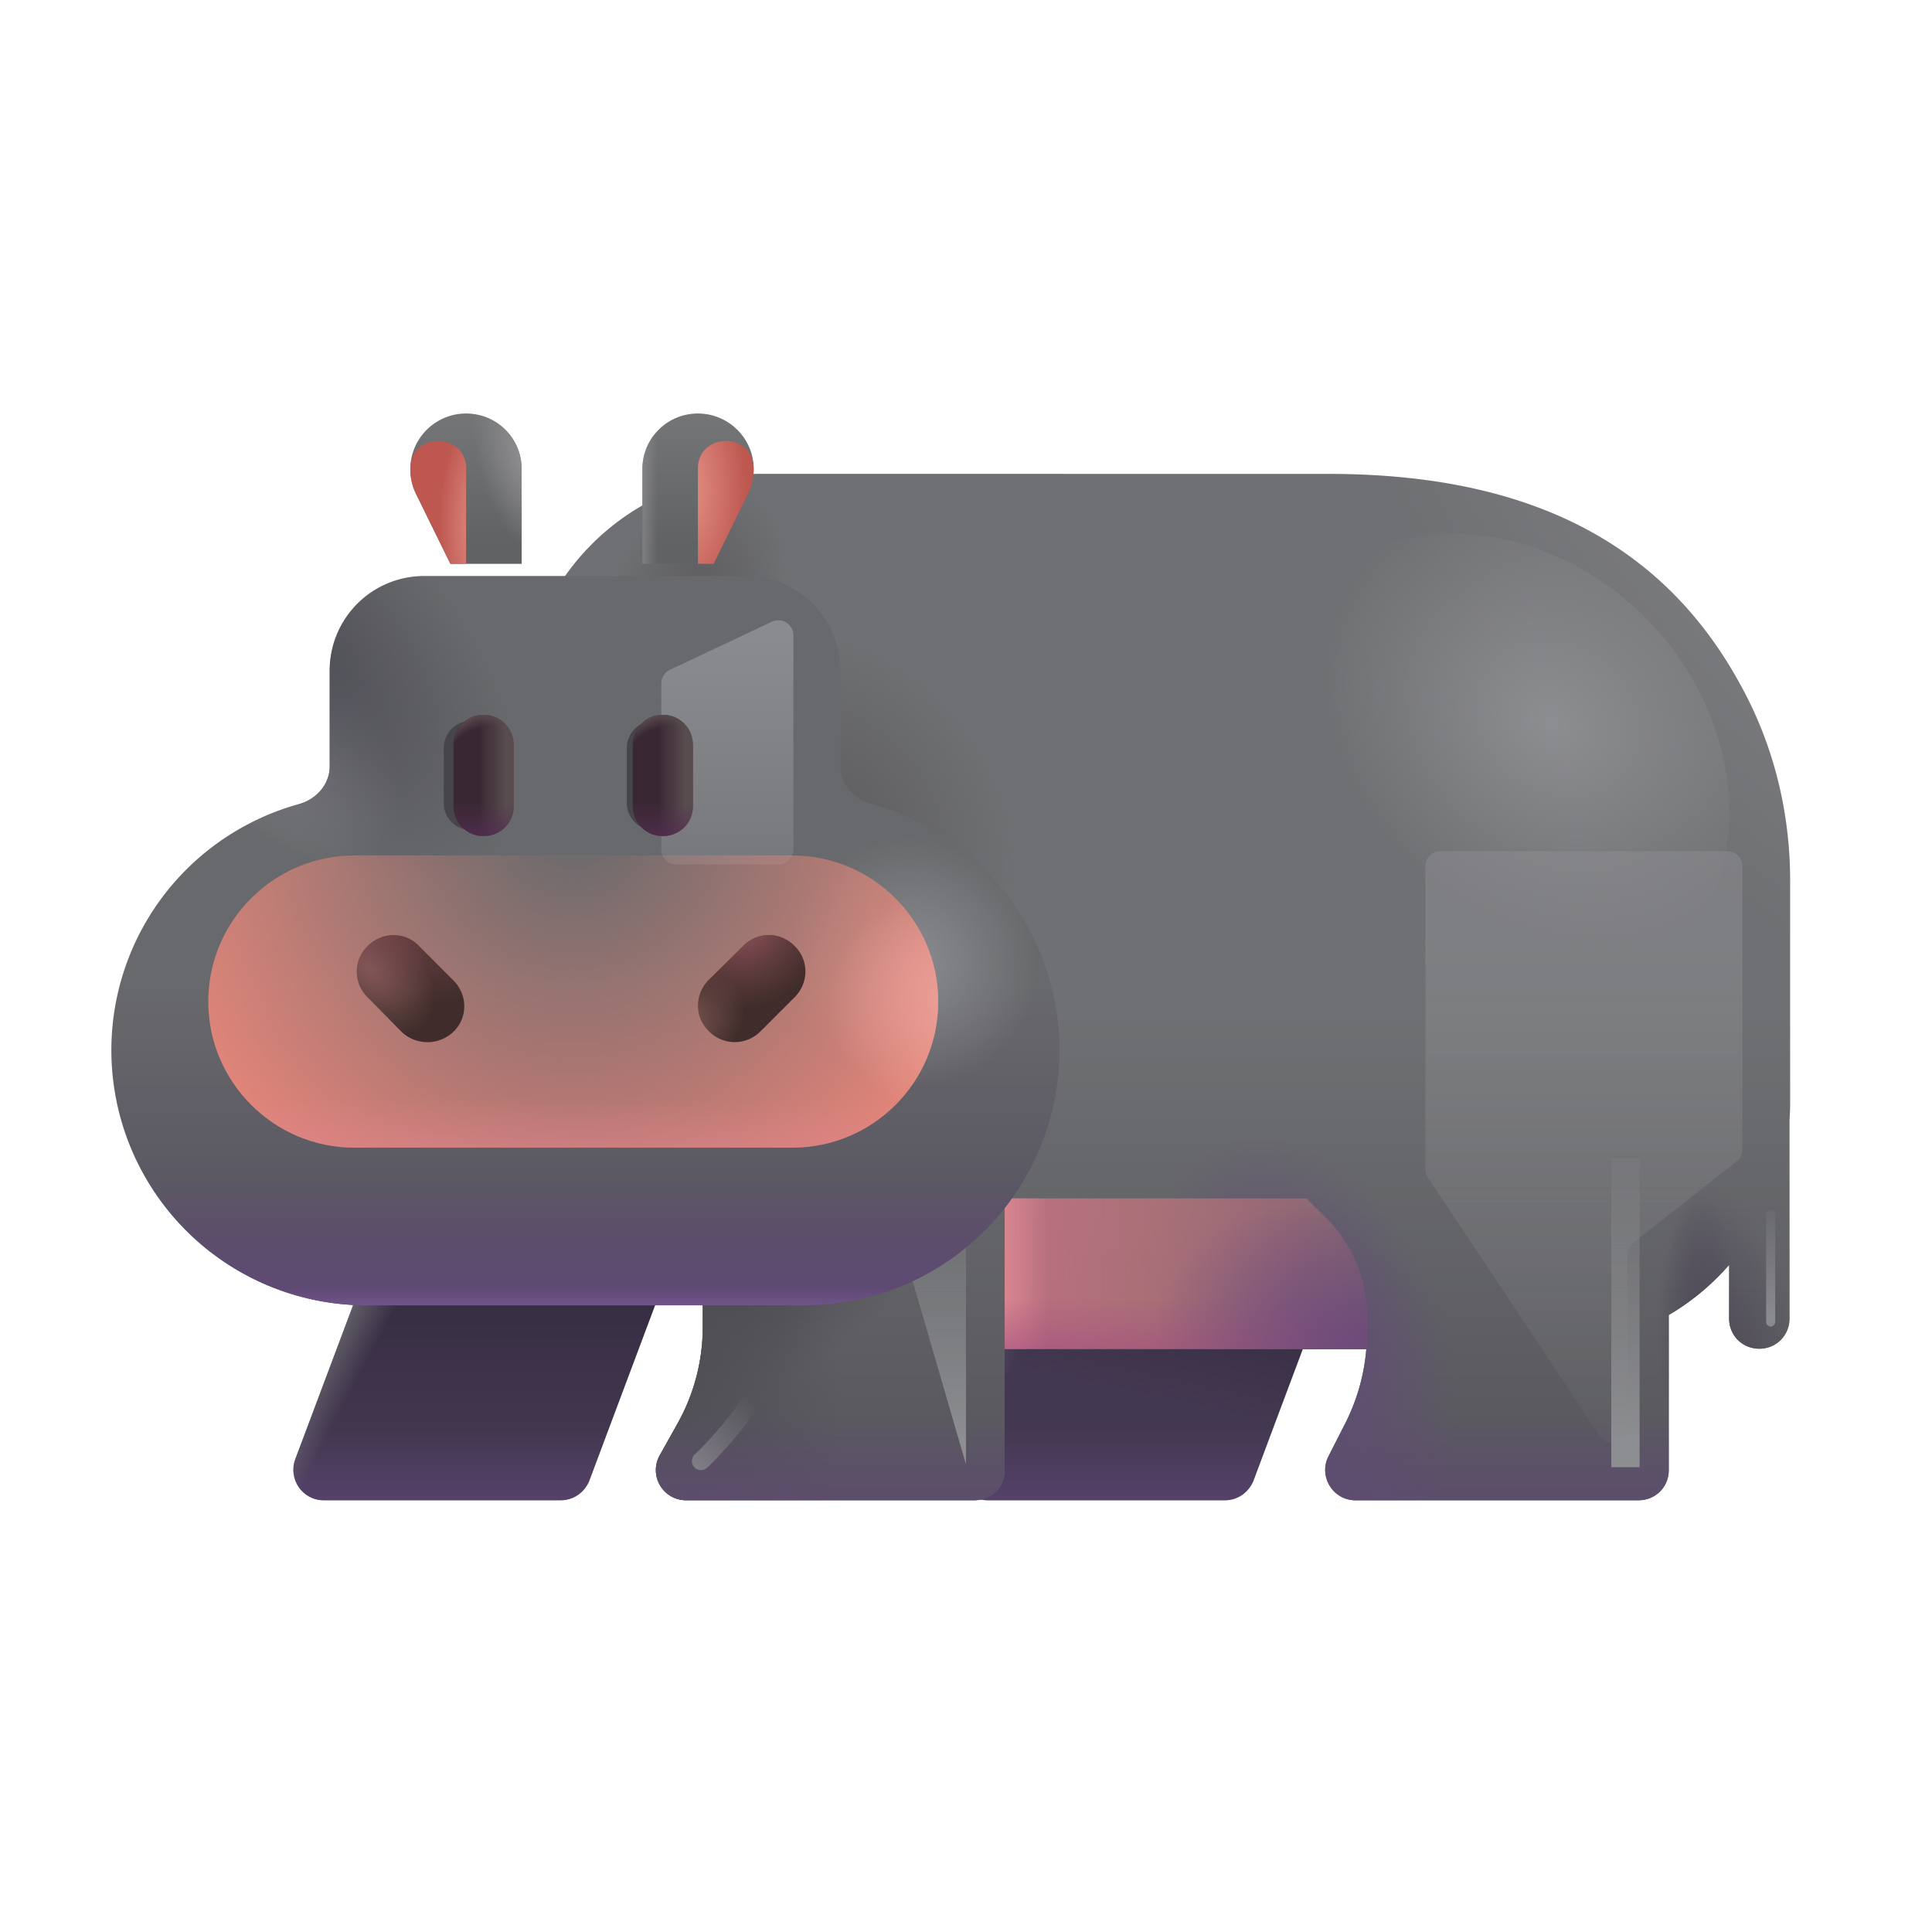
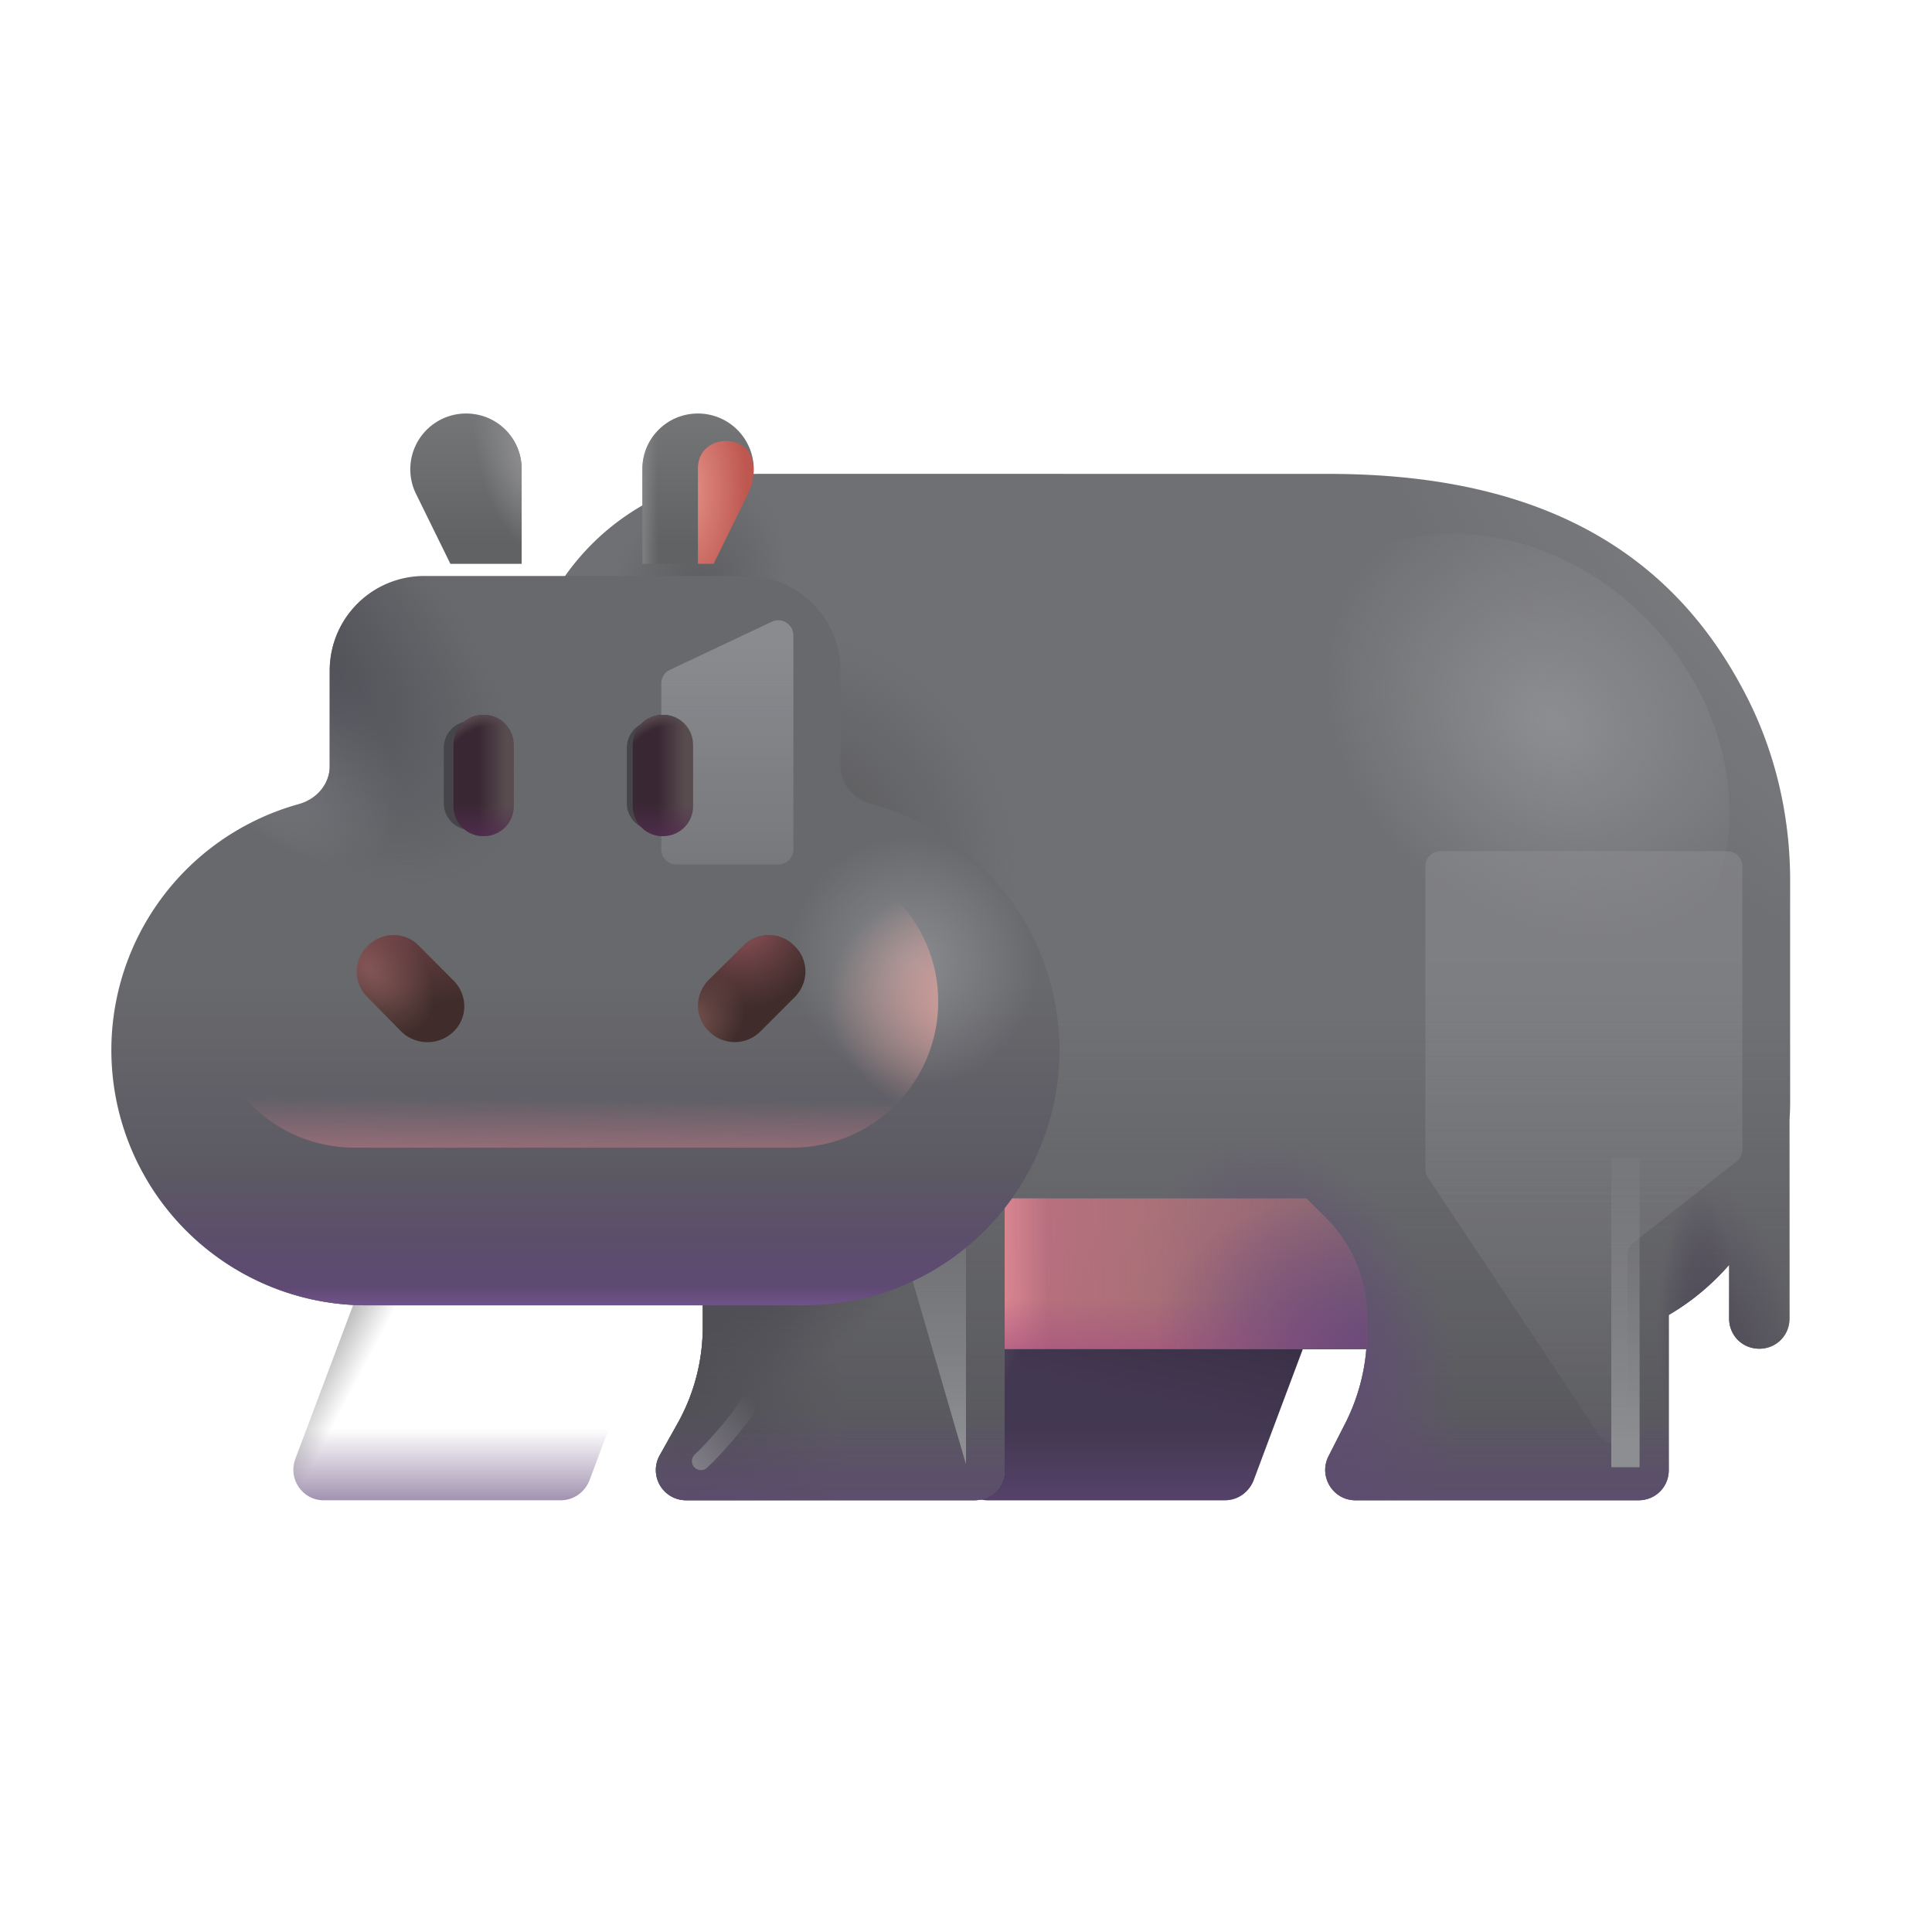
<svg xmlns="http://www.w3.org/2000/svg" fill="none" viewBox="0 0 32 32">
-   <path fill="url(#svg-8cfa0c21-f230-42bb-8e41-cbd84b214330-a)" d="M12.64 16.849h-5l-2.75 7.32c-.12.33.12.68.47.68h3.93c.21 0 .39-.13.47-.32z" />
  <path fill="url(#svg-c20e0eab-8f5e-4918-a5af-43b1797b5cd4-b)" d="M12.64 16.849h-5l-2.75 7.32c-.12.33.12.68.47.68h3.93c.21 0 .39-.13.47-.32z" />
  <path fill="url(#svg-b098ea59-597d-4dc0-ad61-ed93a4cc1ccb-c)" d="M12.64 16.849h-5l-2.75 7.32c-.12.33.12.68.47.68h3.93c.21 0 .39-.13.47-.32z" />
  <path fill="url(#svg-f0fdf30e-e83a-4562-b67b-e02b0639ece6-d)" d="M23.64 16.849h-5l-2.75 7.32c-.12.33.12.68.47.68h3.93c.21 0 .39-.13.47-.32z" />
  <path fill="url(#svg-466d6add-da28-41ea-a9be-0ae538df86eb-e)" d="M23.64 16.849h-5l-2.75 7.32c-.12.33.12.68.47.68h3.93c.21 0 .39-.13.47-.32z" />
  <path fill="url(#svg-6d436c86-13a2-4c7a-9595-ab77676136a8-f)" d="M23.64 16.849h-5l-2.75 7.32c-.12.33.12.68.47.68h3.93c.21 0 .39-.13.47-.32z" />
  <path fill="#6F7073" d="M22 7.849c3.21 0 5.51 1.07 6.83 3.5.52.94.81 2.03.82 3.18v3.73q0 .145-.01.288v3.292c0 .28-.22.5-.5.5s-.5-.22-.5-.5v-.888a4.1 4.1 0 0 1-1 .83v2.568c0 .28-.22.5-.5.5h-4.69c-.37 0-.61-.39-.45-.72l.3-.59c.183-.372.296-.778.33-1.19h-5.99v2c0 .28-.22.5-.5.5h-4.78a.5.5 0 0 1-.43-.75l.28-.5c.28-.49.43-1.05.43-1.62V20.35c-.946-.439-1.973-.716-3-.932v-7.6c0-2.19 1.78-3.97 3.97-3.97z" />
  <path fill="url(#svg-6a56e86d-65a9-4570-8ead-36d6946662d0-g)" d="M22 7.849c3.21 0 5.51 1.07 6.83 3.5.52.94.81 2.03.82 3.18v3.73q0 .145-.01.288v3.292c0 .28-.22.5-.5.5s-.5-.22-.5-.5v-.888a4.1 4.1 0 0 1-1 .83v2.568c0 .28-.22.5-.5.5h-4.69c-.37 0-.61-.39-.45-.72l.3-.59c.183-.372.296-.778.33-1.19h-5.99v2c0 .28-.22.5-.5.5h-4.78a.5.5 0 0 1-.43-.75l.28-.5c.28-.49.43-1.05.43-1.62V20.35c-.946-.439-1.973-.716-3-.932v-7.6c0-2.19 1.78-3.97 3.97-3.97z" />
  <path fill="url(#svg-42929f52-7e81-48ce-9c92-952a8837d145-h)" d="M22 7.849c3.21 0 5.51 1.07 6.83 3.5.52.94.81 2.03.82 3.18v3.73q0 .145-.01.288v3.292c0 .28-.22.5-.5.5s-.5-.22-.5-.5v-.888a4.1 4.1 0 0 1-1 .83v2.568c0 .28-.22.5-.5.5h-4.69c-.37 0-.61-.39-.45-.72l.3-.59c.183-.372.296-.778.33-1.19h-5.99v2c0 .28-.22.5-.5.5h-4.78a.5.5 0 0 1-.43-.75l.28-.5c.28-.49.43-1.05.43-1.62V20.35c-.946-.439-1.973-.716-3-.932v-7.6c0-2.19 1.78-3.97 3.97-3.97z" />
  <path fill="url(#svg-48e11889-4e9b-4751-8175-039dae72c243-i)" d="M22 7.849c3.21 0 5.51 1.07 6.83 3.5.52.94.81 2.03.82 3.18v3.73q0 .145-.01.288v3.292c0 .28-.22.5-.5.5s-.5-.22-.5-.5v-.888a4.1 4.1 0 0 1-1 .83v2.568c0 .28-.22.5-.5.5h-4.69c-.37 0-.61-.39-.45-.72l.3-.59c.183-.372.296-.778.33-1.19h-5.99v2c0 .28-.22.5-.5.5h-4.78a.5.5 0 0 1-.43-.75l.28-.5c.28-.49.43-1.05.43-1.62V20.35c-.946-.439-1.973-.716-3-.932v-7.6c0-2.19 1.78-3.97 3.97-3.97z" />
  <path fill="url(#svg-590478fa-b4b6-4a18-a6e0-cbfcbae8accf-j)" d="M22 7.849c3.21 0 5.51 1.07 6.83 3.5.52.94.81 2.03.82 3.18v3.73q0 .145-.01.288v3.292c0 .28-.22.5-.5.5s-.5-.22-.5-.5v-.888a4.1 4.1 0 0 1-1 .83v2.568c0 .28-.22.5-.5.5h-4.69c-.37 0-.61-.39-.45-.72l.3-.59c.183-.372.296-.778.33-1.19h-5.99v2c0 .28-.22.5-.5.5h-4.78a.5.5 0 0 1-.43-.75l.28-.5c.28-.49.43-1.05.43-1.62V20.35c-.946-.439-1.973-.716-3-.932v-7.6c0-2.19 1.78-3.97 3.97-3.97z" />
  <path fill="url(#svg-7648004b-7957-4c21-be8b-b741870bbb5c-k)" d="M22 7.849c3.21 0 5.51 1.07 6.83 3.5.52.94.81 2.03.82 3.18v3.73q0 .145-.01.288v3.292c0 .28-.22.5-.5.5s-.5-.22-.5-.5v-.888a4.1 4.1 0 0 1-1 .83v2.568c0 .28-.22.5-.5.5h-4.69c-.37 0-.61-.39-.45-.72l.3-.59c.183-.372.296-.778.33-1.19h-5.99v2c0 .28-.22.5-.5.5h-4.78a.5.5 0 0 1-.43-.75l.28-.5c.28-.49.43-1.05.43-1.62V20.35c-.946-.439-1.973-.716-3-.932v-7.6c0-2.19 1.78-3.97 3.97-3.97z" />
  <path fill="url(#svg-2f1ae07d-0498-4c63-b4b1-8a40f98128b5-l)" d="M22 7.849c3.21 0 5.51 1.07 6.83 3.5.52.94.81 2.03.82 3.18v3.73q0 .145-.01.288v3.292c0 .28-.22.5-.5.5s-.5-.22-.5-.5v-.888a4.1 4.1 0 0 1-1 .83v2.568c0 .28-.22.5-.5.5h-4.69c-.37 0-.61-.39-.45-.72l.3-.59c.183-.372.296-.778.33-1.19h-5.99v2c0 .28-.22.5-.5.5h-4.78a.5.5 0 0 1-.43-.75l.28-.5c.28-.49.43-1.05.43-1.62V20.35c-.946-.439-1.973-.716-3-.932v-7.6c0-2.19 1.78-3.97 3.97-3.97z" />
  <path fill="url(#svg-3124be68-8fd2-4fac-b704-d0620a4a317c-m)" d="M22 7.849c3.21 0 5.51 1.07 6.83 3.5.52.94.81 2.03.82 3.18v3.73q0 .145-.01.288v3.292c0 .28-.22.5-.5.5s-.5-.22-.5-.5v-.888a4.1 4.1 0 0 1-1 .83v2.568c0 .28-.22.5-.5.5h-4.69c-.37 0-.61-.39-.45-.72l.3-.59c.183-.372.296-.778.33-1.19h-5.99v2c0 .28-.22.5-.5.5h-4.78a.5.5 0 0 1-.43-.75l.28-.5c.28-.49.43-1.05.43-1.62V20.35c-.946-.439-1.973-.716-3-.932v-7.6c0-2.19 1.78-3.97 3.97-3.97z" />
  <path fill="url(#svg-cc545cb3-62f2-4815-880b-6c9949f5860a-n)" d="M22 7.849c3.21 0 5.51 1.07 6.83 3.5.52.94.81 2.03.82 3.18v3.73q0 .145-.01.288v3.292c0 .28-.22.5-.5.5s-.5-.22-.5-.5v-.888a4.1 4.1 0 0 1-1 .83v2.568c0 .28-.22.5-.5.5h-4.69c-.37 0-.61-.39-.45-.72l.3-.59c.183-.372.296-.778.33-1.19h-5.99v2c0 .28-.22.5-.5.5h-4.78a.5.5 0 0 1-.43-.75l.28-.5c.28-.49.43-1.05.43-1.62V20.35c-.946-.439-1.973-.716-3-.932v-7.6c0-2.19 1.78-3.97 3.97-3.97z" />
  <path fill="url(#svg-1f54260a-53eb-4db0-9c9e-d9e85aef90a5-o)" d="M22 7.849c3.21 0 5.51 1.07 6.83 3.5.52.94.81 2.03.82 3.18v3.73q0 .145-.01.288v3.292c0 .28-.22.5-.5.5s-.5-.22-.5-.5v-.888a4.1 4.1 0 0 1-1 .83v2.568c0 .28-.22.5-.5.5h-4.69c-.37 0-.61-.39-.45-.72l.3-.59c.183-.372.296-.778.33-1.19h-5.99v2c0 .28-.22.5-.5.5h-4.78a.5.5 0 0 1-.43-.75l.28-.5c.28-.49.43-1.05.43-1.62V20.35c-.946-.439-1.973-.716-3-.932v-7.6c0-2.19 1.78-3.97 3.97-3.97z" />
  <path fill="url(#svg-360c3784-5198-4e96-b455-9dd9f592a071-p)" d="M22 7.849c3.21 0 5.51 1.07 6.83 3.5.52.94.81 2.03.82 3.18v3.73q0 .145-.01.288v3.292c0 .28-.22.5-.5.5s-.5-.22-.5-.5v-.888a4.1 4.1 0 0 1-1 .83v2.568c0 .28-.22.5-.5.5h-4.69c-.37 0-.61-.39-.45-.72l.3-.59c.183-.372.296-.778.33-1.19h-5.99v2c0 .28-.22.5-.5.5h-4.78a.5.5 0 0 1-.43-.75l.28-.5c.28-.49.43-1.05.43-1.62V20.35c-.946-.439-1.973-.716-3-.932v-7.6c0-2.19 1.78-3.97 3.97-3.97z" />
  <g filter="url(#svg-15cfdf51-96e2-4a15-9416-6050fd8e2854-q)">
    <path fill="url(#svg-e8a33d72-3a30-44d6-a546-d4bebfca2497-r)" d="M16 19.583v4.672l-1.187-4.078z" />
  </g>
  <path fill="url(#svg-ee8c63ac-9ec8-4299-b470-23ca254751e8-s)" d="M22.64 21.799c0-.61-.24-1.19-.67-1.62l-.33-.33h-5v2.49h6z" />
  <path fill="url(#svg-2bdb51fb-37ac-4a8a-b70f-e43fb340b90a-t)" d="M22.64 21.799c0-.61-.24-1.19-.67-1.62l-.33-.33h-5v2.49h6z" />
  <path fill="url(#svg-3480f984-51c0-4c7b-a792-dcc601d558e2-u)" d="M22.64 21.799c0-.61-.24-1.19-.67-1.62l-.33-.33h-5v2.49h6z" />
  <path fill="url(#svg-db1fa370-a2a8-4124-8753-9ae4c5d66e7b-v)" d="M22.64 21.799c0-.61-.24-1.19-.67-1.62l-.33-.33h-5v2.49h6z" />
  <path fill="url(#svg-89015e7c-ba69-49c5-94a8-00453ff31a05-w)" d="M11.56 6.849c-.51 0-.92.41-.92.92v1.57h1.18l.56-1.14a.924.924 0 0 0-.82-1.35" />
  <path fill="url(#svg-8dbeac39-1f44-4de0-bef7-f93af7642271-x)" d="M11.56 6.849c-.51 0-.92.41-.92.92v1.57h1.18l.56-1.14a.924.924 0 0 0-.82-1.35" />
  <path fill="url(#svg-e983d572-2326-45d3-965b-eb554d2c3ed1-y)" d="M12.48 7.729c-.03-.58-.91-.56-.92.02v1.59h.26l.56-1.14a.9.9 0 0 0 .1-.47" />
  <path fill="url(#svg-b10845dd-e16a-4ea1-a324-e4a6b2626d61-z)" d="M7.72 6.849c.51 0 .92.41.92.92v1.57H7.46l-.56-1.14a.924.924 0 0 1 .82-1.35" />
  <path fill="url(#svg-b89b68c2-8b48-4b9c-837c-83880fc83051-A)" d="M7.72 6.849c.51 0 .92.41.92.92v1.57H7.46l-.56-1.14a.924.924 0 0 1 .82-1.35" />
-   <path fill="url(#svg-fad2a810-f8fc-49cb-8f7f-327b92e842af-B)" d="M6.8 7.729c.03-.58.91-.56.92.02v1.59h-.26l-.56-1.14a.9.9 0 0 1-.1-.47" />
  <g filter="url(#svg-31b9bda1-cc17-437f-8a72-50eb590161e3-C)">
    <path fill="url(#svg-3bb0414e-d651-4a18-a8ea-a38bf471a02c-D)" d="M4.752 13.118c.288-.079.509-.327.509-.626V10.91c0-.87.7-1.57 1.57-1.57h5.32c.87 0 1.57.7 1.57 1.57v1.58c0 .3.221.548.51.626a4.226 4.226 0 0 1-1.11 8.304H5.87a4.226 4.226 0 0 1-1.119-8.301" />
    <path fill="url(#svg-9dd8eb18-e403-4620-b4e2-7eb4cfd0f66e-E)" d="M4.752 13.118c.288-.079.509-.327.509-.626V10.91c0-.87.7-1.57 1.57-1.57h5.32c.87 0 1.57.7 1.57 1.57v1.58c0 .3.221.548.51.626a4.226 4.226 0 0 1-1.11 8.304H5.87a4.226 4.226 0 0 1-1.119-8.301" />
    <path fill="url(#svg-52c7b180-0990-46ed-a095-2414320710a0-F)" d="M4.752 13.118c.288-.079.509-.327.509-.626V10.91c0-.87.7-1.57 1.57-1.57h5.32c.87 0 1.57.7 1.57 1.57v1.58c0 .3.221.548.51.626a4.226 4.226 0 0 1-1.11 8.304H5.87a4.226 4.226 0 0 1-1.119-8.301" />
    <path fill="url(#svg-0ec9caf6-6433-4dfb-8631-2999178dcb86-G)" d="M4.752 13.118c.288-.079.509-.327.509-.626V10.91c0-.87.7-1.57 1.57-1.57h5.32c.87 0 1.57.7 1.57 1.57v1.58c0 .3.221.548.51.626a4.226 4.226 0 0 1-1.11 8.304H5.87a4.226 4.226 0 0 1-1.119-8.301" />
    <path fill="url(#svg-8a1e0ac3-ba99-4276-880e-a5fb122b6d07-H)" d="M4.752 13.118c.288-.079.509-.327.509-.626V10.91c0-.87.7-1.57 1.57-1.57h5.32c.87 0 1.57.7 1.57 1.57v1.58c0 .3.221.548.51.626a4.226 4.226 0 0 1-1.11 8.304H5.87a4.226 4.226 0 0 1-1.119-8.301" />
    <path fill="url(#svg-631408dd-b681-4bcb-b36f-d5d0f93c57e9-I)" d="M4.752 13.118c.288-.079.509-.327.509-.626V10.91c0-.87.7-1.57 1.57-1.57h5.32c.87 0 1.57.7 1.57 1.57v1.58c0 .3.221.548.51.626a4.226 4.226 0 0 1-1.11 8.304H5.87a4.226 4.226 0 0 1-1.119-8.301" />
  </g>
  <g filter="url(#svg-cd9e5564-0b36-4789-9386-892b59cbdc1f-J)">
    <path fill="url(#svg-e79cf926-f267-4370-a37b-f2be60d686be-K)" d="M10.953 11.32v2.748c0 .138.112.25.25.25h1.688a.25.25 0 0 0 .25-.25v-3.544a.25.25 0 0 0-.357-.226l-1.687.796a.25.25 0 0 0-.144.226" />
  </g>
-   <path fill="url(#svg-c2505e7c-6f2b-4790-80bf-c2275bc3ebe8-L)" d="M5.87 19.009c-1.33 0-2.42-1.08-2.42-2.42s1.09-2.42 2.42-2.42h7.25c1.33 0 2.42 1.08 2.42 2.42s-1.08 2.42-2.42 2.42z" />
  <path fill="url(#svg-b2d643d8-bbb0-4804-abb9-31ccb42cb313-M)" d="M5.87 19.009c-1.33 0-2.42-1.08-2.42-2.42s1.09-2.42 2.42-2.42h7.25c1.33 0 2.42 1.08 2.42 2.42s-1.08 2.42-2.42 2.42z" />
  <path fill="url(#svg-e2ab3c21-1d9c-417d-b968-89fc833eefea-N)" d="M5.87 19.009c-1.33 0-2.42-1.08-2.42-2.42s1.09-2.42 2.42-2.42h7.25c1.33 0 2.42 1.08 2.42 2.42s-1.08 2.42-2.42 2.42z" />
  <path fill="url(#svg-816eafbe-e866-4568-86d2-60b5e043dca7-O)" d="m6.65 17.089-.56-.57a.59.59 0 0 1 0-.85c.24-.24.62-.24.85 0l.57.57c.24.24.24.62 0 .85s-.62.23-.86 0" />
  <path fill="url(#svg-7a01fdb4-b972-44ba-8eb3-d815c797e518-P)" d="m6.65 17.089-.56-.57a.59.59 0 0 1 0-.85c.24-.24.62-.24.85 0l.57.57c.24.24.24.62 0 .85s-.62.23-.86 0" />
  <path fill="url(#svg-6ae730b3-0464-40e2-99ef-c7b1ed8accd4-Q)" d="m12.59 17.089.57-.57c.24-.24.24-.62 0-.85a.59.59 0 0 0-.85 0l-.57.56c-.24.24-.24.62 0 .85a.6.6 0 0 0 .85.01" />
  <path fill="url(#svg-1065d7a3-bc27-4b95-9416-126ddfcf2cd7-R)" d="m12.59 17.089.57-.57c.24-.24.24-.62 0-.85a.59.59 0 0 0-.85 0l-.57.56c-.24.24-.24.62 0 .85a.6.6 0 0 0 .85.01" />
  <g filter="url(#svg-acb58493-592a-4c0f-8bd7-bbca6062ec6a-S)">
    <path fill="#46454A" d="M7.8 13.747a.445.445 0 0 1-.45-.45v-.905c0-.252.199-.45.45-.45.252 0 .45.198.45.45v.906c0 .251-.198.45-.45.45" />
  </g>
  <g filter="url(#svg-ecd65302-8412-4d36-b7ae-3fc01abd8c4d-T)">
    <path fill="#46454A" d="M10.832 13.747a.445.445 0 0 1-.45-.45v-.905c0-.252.198-.45.45-.45.251 0 .449.198.449.45v.906c0 .251-.198.45-.45.45" />
  </g>
  <path fill="url(#svg-549cd3b8-fe24-46bd-b4b5-fcf1e550fc3f-U)" d="M8.011 13.849c-.28 0-.5-.22-.5-.5V12.34c0-.28.22-.5.5-.5s.5.22.5.5v1.008c0 .28-.22.5-.5.5" />
  <path fill="url(#svg-03f4b1d3-9058-4853-849c-323f3c45823a-V)" d="M8.011 13.849c-.28 0-.5-.22-.5-.5V12.34c0-.28.22-.5.5-.5s.5.22.5.5v1.008c0 .28-.22.5-.5.5" />
  <path fill="url(#svg-d701fe79-b338-4555-a89b-7fbd656e44bd-W)" d="M8.011 13.849c-.28 0-.5-.22-.5-.5V12.34c0-.28.22-.5.5-.5s.5.22.5.5v1.008c0 .28-.22.5-.5.5" />
  <path fill="url(#svg-badfa571-762c-401a-b515-2ffc69d18707-X)" d="M10.98 13.849c-.28 0-.5-.22-.5-.5V12.34c0-.28.22-.5.5-.5s.5.22.5.5v1.008c0 .28-.22.5-.5.5" />
  <path fill="url(#svg-639de8c5-9192-46a8-ae8d-489a0123d4ec-Y)" d="M10.98 13.849c-.28 0-.5-.22-.5-.5V12.34c0-.28.22-.5.5-.5s.5.22.5.5v1.008c0 .28-.22.5-.5.5" />
  <path fill="url(#svg-a8fd00c6-c5c6-42d4-a208-3a857bad6d5f-Z)" d="M10.98 13.849c-.28 0-.5-.22-.5-.5V12.34c0-.28.22-.5.5-.5s.5.22.5.5v1.008c0 .28-.22.5-.5.5" />
  <g filter="url(#svg-cba0981b-5fea-440f-9105-2150056a3e78-aa)">
    <ellipse cx="24.653" cy="12.842" fill="url(#svg-4a56d02f-f01a-47ab-b4ee-71e3d6cd38bd-ab)" rx="4.289" ry="3.683" transform="rotate(45.67 24.653 12.842)" />
  </g>
  <g filter="url(#svg-6a510fe1-182d-453b-baf5-dc6f1534141d-ac)">
    <path fill="url(#svg-7ac824ca-585f-4fb2-b401-be3ab578e124-ad)" d="M26.688 19.192h.469v5.109h-.469z" />
  </g>
  <g filter="url(#svg-2d14d54b-bb66-45cd-8ee0-81be31102992-ae)">
    <path fill="url(#svg-a6cb8c77-e7ef-4f28-b943-55cdd56bda46-af)" fill-opacity=".5" d="m23.651 19.505 2.847 4.28a.25.25 0 0 0 .458-.139v-2.864a.25.25 0 0 1 .095-.196l1.713-1.35a.25.25 0 0 0 .095-.196v-4.691a.25.25 0 0 0-.25-.25h-4.75a.25.25 0 0 0-.25.25v5.018q0 .076.042.138" />
  </g>
  <g filter="url(#svg-6de617b9-b009-477c-b077-1396e5bce6bb-ag)">
    <path stroke="url(#svg-62dd6b57-3712-4e87-9f5c-d2e25cc8be66-ah)" stroke-linecap="round" stroke-opacity=".75" stroke-width=".3" d="M11.61 24.2c.155-.137.658-.695.777-.922" />
  </g>
  <g filter="url(#svg-d1d50d4b-33ac-49b5-a7cd-90eb7b037692-ai)">
-     <path stroke="url(#svg-0743f1be-edfa-4de7-995e-2682daefa36e-aj)" stroke-linecap="round" stroke-width=".15" d="M29.328 21.896v-1.782" />
-   </g>
+     </g>
  <defs>
    <linearGradient id="svg-8cfa0c21-f230-42bb-8e41-cbd84b214330-a" x1="8.75" x2="8.75" y1="18.474" y2="24.161" gradientUnits="userSpaceOnUse">
      <stop stop-color="#2A2233" />
      <stop offset="1" stop-color="#433851" />
    </linearGradient>
    <linearGradient id="svg-c20e0eab-8f5e-4918-a5af-43b1797b5cd4-b" x1="8.75" x2="8.75" y1="23.664" y2="25.661" gradientUnits="userSpaceOnUse">
      <stop stop-color="#62487A" stop-opacity="0" />
      <stop offset="1" stop-color="#62487A" />
    </linearGradient>
    <linearGradient id="svg-b098ea59-597d-4dc0-ad61-ed93a4cc1ccb-c" x1="4.75" x2="6.203" y1="22.536" y2="23.302" gradientUnits="userSpaceOnUse">
      <stop stop-color="#848485" />
      <stop offset=".724" stop-color="#848485" stop-opacity="0" />
    </linearGradient>
    <linearGradient id="svg-f0fdf30e-e83a-4562-b67b-e02b0639ece6-d" x1="19.75" x2="18.922" y1="19.38" y2="23.161" gradientUnits="userSpaceOnUse">
      <stop stop-color="#2A2233" />
      <stop offset="1" stop-color="#433851" />
    </linearGradient>
    <linearGradient id="svg-466d6add-da28-41ea-a9be-0ae538df86eb-e" x1="19.75" x2="19.75" y1="23.664" y2="25.661" gradientUnits="userSpaceOnUse">
      <stop stop-color="#62487A" stop-opacity="0" />
      <stop offset="1" stop-color="#62487A" />
    </linearGradient>
    <linearGradient id="svg-6d436c86-13a2-4c7a-9595-ab77676136a8-f" x1="14.984" x2="17.203" y1="22.286" y2="23.302" gradientUnits="userSpaceOnUse">
      <stop stop-color="#848485" />
      <stop offset=".724" stop-color="#848485" stop-opacity="0" />
    </linearGradient>
    <linearGradient id="svg-cc545cb3-62f2-4815-880b-6c9949f5860a-n" x1="11.266" x2="11.266" y1="25.911" y2="16.786" gradientUnits="userSpaceOnUse">
      <stop stop-color="#525257" />
      <stop offset="1" stop-color="#525257" stop-opacity="0" />
    </linearGradient>
    <linearGradient id="svg-1f54260a-53eb-4db0-9c9e-d9e85aef90a5-o" x1="19.146" x2="19.146" y1="23.349" y2="25.911" gradientUnits="userSpaceOnUse">
      <stop stop-color="#62487A" stop-opacity="0" />
      <stop offset="1" stop-color="#62487A" />
    </linearGradient>
    <linearGradient id="svg-e8a33d72-3a30-44d6-a546-d4bebfca2497-r" x1="20.941" x2="20.941" y1="23.841" y2="18.926" gradientUnits="userSpaceOnUse">
      <stop stop-color="#8D8E91" />
      <stop offset="1" stop-color="#8D8E91" stop-opacity="0" />
    </linearGradient>
    <linearGradient id="svg-ee8c63ac-9ec8-4299-b470-23ca254751e8-s" x1="15.891" x2="25.078" y1="21.095" y2="21.095" gradientUnits="userSpaceOnUse">
      <stop stop-color="#C06E84" />
      <stop offset="1" stop-color="#E9877A" stop-opacity="0" />
    </linearGradient>
    <linearGradient id="svg-2bdb51fb-37ac-4a8a-b70f-e43fb340b90a-t" x1="16.422" x2="17.359" y1="22.339" y2="22.339" gradientUnits="userSpaceOnUse">
      <stop stop-color="#E08D95" />
      <stop offset="1" stop-color="#E08D95" stop-opacity="0" />
    </linearGradient>
    <linearGradient id="svg-3480f984-51c0-4c7b-a792-dcc601d558e2-u" x1="19.641" x2="19.641" y1="21.521" y2="23.349" gradientUnits="userSpaceOnUse">
      <stop stop-color="#A5517F" stop-opacity="0" />
      <stop offset=".752" stop-color="#A5517F" />
    </linearGradient>
    <linearGradient id="svg-89015e7c-ba69-49c5-94a8-00453ff31a05-w" x1="10.797" x2="10.797" y1="9.005" y2="6.661" gradientUnits="userSpaceOnUse">
      <stop stop-color="#616264" />
      <stop offset="1" stop-color="#767779" />
    </linearGradient>
    <linearGradient id="svg-8dbeac39-1f44-4de0-bef7-f93af7642271-x" x1="10.484" x2="10.891" y1="8.458" y2="8.458" gradientUnits="userSpaceOnUse">
      <stop stop-color="#919193" />
      <stop offset="1" stop-color="#919193" stop-opacity="0" />
    </linearGradient>
    <linearGradient id="svg-b10845dd-e16a-4ea1-a324-e4a6b2626d61-z" x1="6.952" x2="6.952" y1="9.005" y2="6.661" gradientUnits="userSpaceOnUse">
      <stop stop-color="#616264" />
      <stop offset="1" stop-color="#767779" />
    </linearGradient>
    <linearGradient id="svg-3bb0414e-d651-4a18-a8ea-a38bf471a02c-D" x1="9.496" x2="9.496" y1="16.099" y2="21.419" gradientUnits="userSpaceOnUse">
      <stop stop-color="#68696C" />
      <stop offset="1" stop-color="#534E5D" />
    </linearGradient>
    <linearGradient id="svg-9dd8eb18-e403-4620-b4e2-7eb4cfd0f66e-E" x1="9.496" x2="9.496" y1="19.255" y2="21.724" gradientUnits="userSpaceOnUse">
      <stop stop-color="#62487A" stop-opacity="0" />
      <stop offset="1" stop-color="#62487A" />
    </linearGradient>
    <linearGradient id="svg-52c7b180-0990-46ed-a095-2414320710a0-F" x1="9.496" x2="9.496" y1="20.724" y2="21.786" gradientUnits="userSpaceOnUse">
      <stop offset=".382" stop-color="#8261A0" stop-opacity="0" />
      <stop offset="1" stop-color="#8261A0" />
    </linearGradient>
    <linearGradient id="svg-e79cf926-f267-4370-a37b-f2be60d686be-K" x1="12.047" x2="12.047" y1="10.599" y2="17.38" gradientUnits="userSpaceOnUse">
      <stop stop-color="#8A8B8F" />
      <stop offset="0" stop-color="#8A8B8F" />
      <stop offset="1" stop-color="#8A8B8F" stop-opacity="0" />
    </linearGradient>
    <linearGradient id="svg-b2d643d8-bbb0-4804-abb9-31ccb42cb313-M" x1="9.828" x2="9.844" y1="20.161" y2="18.192" gradientUnits="userSpaceOnUse">
      <stop stop-color="#DC8490" />
      <stop offset="1" stop-color="#DC8490" stop-opacity="0" />
    </linearGradient>
    <linearGradient id="svg-7a01fdb4-b972-44ba-8eb3-d815c797e518-P" x1="7.078" x2="6.703" y1="16.646" y2="14.505" gradientUnits="userSpaceOnUse">
      <stop stop-color="#864D54" stop-opacity="0" />
      <stop offset="1" stop-color="#864D54" />
    </linearGradient>
    <linearGradient id="svg-549cd3b8-fe24-46bd-b4b5-fcf1e550fc3f-U" x1="8.511" x2="7.932" y1="12.845" y2="12.845" gradientUnits="userSpaceOnUse">
      <stop offset=".225" stop-color="#594C4F" />
      <stop offset="1" stop-color="#392833" />
    </linearGradient>
    <linearGradient id="svg-03f4b1d3-9058-4853-849c-323f3c45823a-V" x1="8.667" x2="8.667" y1="14.021" y2="13.302" gradientUnits="userSpaceOnUse">
      <stop stop-color="#552D52" />
      <stop offset="1" stop-color="#552D52" stop-opacity="0" />
    </linearGradient>
    <linearGradient id="svg-badfa571-762c-401a-b515-2ffc69d18707-X" x1="11.48" x2="10.901" y1="12.845" y2="12.845" gradientUnits="userSpaceOnUse">
      <stop offset=".225" stop-color="#594C4F" />
      <stop offset="1" stop-color="#392833" />
    </linearGradient>
    <linearGradient id="svg-639de8c5-9192-46a8-ae8d-489a0123d4ec-Y" x1="11.636" x2="11.636" y1="14.021" y2="13.302" gradientUnits="userSpaceOnUse">
      <stop stop-color="#552D52" />
      <stop offset="1" stop-color="#552D52" stop-opacity="0" />
    </linearGradient>
    <linearGradient id="svg-7ac824ca-585f-4fb2-b401-be3ab578e124-ad" x1="28.609" x2="28.609" y1="23.849" y2="18.474" gradientUnits="userSpaceOnUse">
      <stop stop-color="#8D8E91" />
      <stop offset="1" stop-color="#8D8E91" stop-opacity="0" />
    </linearGradient>
    <linearGradient id="svg-a6cb8c77-e7ef-4f28-b943-55cdd56bda46-af" x1="26.234" x2="26.234" y1="15.599" y2="25.349" gradientUnits="userSpaceOnUse">
      <stop stop-color="#8D8E91" />
      <stop offset="1" stop-color="#8D8E91" stop-opacity="0" />
    </linearGradient>
    <linearGradient id="svg-62dd6b57-3712-4e87-9f5c-d2e25cc8be66-ah" x1="11.484" x2="12.609" y1="24.302" y2="23.38" gradientUnits="userSpaceOnUse">
      <stop stop-color="#8D8E91" />
      <stop offset="1" stop-color="#8D8E91" stop-opacity="0" />
    </linearGradient>
    <linearGradient id="svg-0743f1be-edfa-4de7-995e-2682daefa36e-aj" x1="29.484" x2="29.484" y1="21.771" y2="19.755" gradientUnits="userSpaceOnUse">
      <stop stop-color="#8A8B8F" />
      <stop offset="1" stop-color="#8A8B8F" stop-opacity="0" />
    </linearGradient>
    <radialGradient id="svg-6a56e86d-65a9-4570-8ead-36d6946662d0-g" cx="0" cy="0" r="1" gradientTransform="matrix(-5.063 4.562 -7.769 -8.621 30.89 7.849)" gradientUnits="userSpaceOnUse">
      <stop stop-color="#838487" />
      <stop offset="1" stop-color="#838487" stop-opacity="0" />
    </radialGradient>
    <radialGradient id="svg-42929f52-7e81-48ce-9c92-952a8837d145-h" cx="0" cy="0" r="1" gradientTransform="matrix(0 -2.469 .672 0 28.14 22.224)" gradientUnits="userSpaceOnUse">
      <stop stop-color="#4D425B" />
      <stop offset="1" stop-color="#4D425B" stop-opacity="0" />
    </radialGradient>
    <radialGradient id="svg-48e11889-4e9b-4751-8175-039dae72c243-i" cx="0" cy="0" r="1" gradientTransform="matrix(-.5 -3.312 1.177 -.178 28.734 22.911)" gradientUnits="userSpaceOnUse">
      <stop stop-color="#4D425B" />
      <stop offset="1" stop-color="#4D425B" stop-opacity="0" />
    </radialGradient>
    <radialGradient id="svg-590478fa-b4b6-4a18-a6e0-cbfcbae8accf-j" cx="0" cy="0" r="1" gradientTransform="matrix(2.188 -1.781 2.201 2.704 13.703 13.693)" gradientUnits="userSpaceOnUse">
      <stop stop-color="#5D5D60" />
      <stop offset="1" stop-color="#5D5D60" stop-opacity="0" />
    </radialGradient>
    <radialGradient id="svg-7648004b-7957-4c21-be8b-b741870bbb5c-k" cx="0" cy="0" r="1" gradientTransform="matrix(.766 -1.75 1.27 .556 11.547 9.833)" gradientUnits="userSpaceOnUse">
      <stop stop-color="#5D5D60" />
      <stop offset="1" stop-color="#5D5D60" stop-opacity="0" />
    </radialGradient>
    <radialGradient id="svg-2f1ae07d-0498-4c63-b4b1-8a40f98128b5-l" cx="0" cy="0" r="1" gradientTransform="rotate(143.746 2.916 12.652)scale(3.488 1.644)" gradientUnits="userSpaceOnUse">
      <stop stop-color="#47474E" />
      <stop offset="1" stop-color="#47474E" stop-opacity="0" />
    </radialGradient>
    <radialGradient id="svg-3124be68-8fd2-4fac-b704-d0620a4a317c-m" cx="0" cy="0" r="1" gradientTransform="matrix(2.625 -.719 1.157 4.227 11.14 22.599)" gradientUnits="userSpaceOnUse">
      <stop stop-color="#47474E" />
      <stop offset="1" stop-color="#47474E" stop-opacity="0" />
    </radialGradient>
    <radialGradient id="svg-360c3784-5198-4e96-b455-9dd9f592a071-p" cx="0" cy="0" r="1" gradientTransform="matrix(-1.469 -3.187 2.155 -.993 21.578 22.192)" gradientUnits="userSpaceOnUse">
      <stop stop-color="#62487A" />
      <stop offset="1" stop-color="#62487A" stop-opacity="0" />
    </radialGradient>
    <radialGradient id="svg-db1fa370-a2a8-4124-8753-9ae4c5d66e7b-v" cx="0" cy="0" r="1" gradientTransform="matrix(-4 -1.219 .799 -2.624 23.203 22.755)" gradientUnits="userSpaceOnUse">
      <stop stop-color="#62487A" />
      <stop offset="1" stop-color="#62487A" stop-opacity="0" />
    </radialGradient>
    <radialGradient id="svg-e983d572-2326-45d3-965b-eb554d2c3ed1-y" cx="0" cy="0" r="1" gradientTransform="matrix(0 2.109 -1.047 0 11.328 8.114)" gradientUnits="userSpaceOnUse">
      <stop stop-color="#E7958A" />
      <stop offset="1" stop-color="#BD5750" />
    </radialGradient>
    <radialGradient id="svg-b89b68c2-8b48-4b9c-837c-83880fc83051-A" cx="0" cy="0" r="1" gradientTransform="rotate(165.174 3.877 4.364)scale(.824 1.691)" gradientUnits="userSpaceOnUse">
      <stop stop-color="#919193" />
      <stop offset="1" stop-color="#919193" stop-opacity="0" />
    </radialGradient>
    <radialGradient id="svg-fad2a810-f8fc-49cb-8f7f-327b92e842af-B" cx="0" cy="0" r="1" gradientTransform="matrix(-.74 0 0 -2.053 8 8.74)" gradientUnits="userSpaceOnUse">
      <stop stop-color="#E7958A" />
      <stop offset="1" stop-color="#BD5750" />
    </radialGradient>
    <radialGradient id="svg-0ec9caf6-6433-4dfb-8631-2999178dcb86-G" cx="0" cy="0" r="1" gradientTransform="matrix(-1.719 1.594 -1.65 -1.78 14.922 15.724)" gradientUnits="userSpaceOnUse">
      <stop stop-color="#8A8B8F" />
      <stop offset=".863" stop-color="#8A8B8F" stop-opacity="0" />
    </radialGradient>
    <radialGradient id="svg-8a1e0ac3-ba99-4276-880e-a5fb122b6d07-H" cx="0" cy="0" r="1" gradientTransform="rotate(49.205 -10.811 10.75)scale(3.013 1.719)" gradientUnits="userSpaceOnUse">
      <stop stop-color="#8A8B8F" />
      <stop offset=".863" stop-color="#8A8B8F" stop-opacity="0" />
    </radialGradient>
    <radialGradient id="svg-631408dd-b681-4bcb-b36f-d5d0f93c57e9-I" cx="0" cy="0" r="1" gradientTransform="matrix(3.375 3.594 -1.849 1.736 4.516 10.443)" gradientUnits="userSpaceOnUse">
      <stop stop-color="#4D4D55" />
      <stop offset="1" stop-color="#4D4D55" stop-opacity="0" />
    </radialGradient>
    <radialGradient id="svg-c2505e7c-6f2b-4790-80bf-c2275bc3ebe8-L" cx="0" cy="0" r="1" gradientTransform="translate(9.496 13.536)scale(7.645)" gradientUnits="userSpaceOnUse">
      <stop offset=".027" stop-color="#E9877A" stop-opacity="0" />
      <stop offset="1" stop-color="#E9877A" />
    </radialGradient>
    <radialGradient id="svg-e2ab3c21-1d9c-417d-b968-89fc833eefea-N" cx="0" cy="0" r="1" gradientTransform="matrix(-2.938 0 0 -2.129 16.64 16.589)" gradientUnits="userSpaceOnUse">
      <stop stop-color="#F2AAA3" />
      <stop offset="1" stop-color="#F2AAA3" stop-opacity="0" />
    </radialGradient>
    <radialGradient id="svg-816eafbe-e866-4568-86d2-60b5e043dca7-O" cx="0" cy="0" r="1" gradientTransform="matrix(.922 1 -.643 .592 6.11 16.036)" gradientUnits="userSpaceOnUse">
      <stop stop-color="#815A57" />
      <stop offset=".965" stop-color="#402D2B" />
    </radialGradient>
    <radialGradient id="svg-6ae730b3-0464-40e2-99ef-c7b1ed8accd4-Q" cx="0" cy="0" r="1" gradientTransform="rotate(-32.216 35.06 -10.948)scale(2.844 1.963)" gradientUnits="userSpaceOnUse">
      <stop stop-color="#815A57" />
      <stop offset=".42" stop-color="#402D2B" />
    </radialGradient>
    <radialGradient id="svg-1065d7a3-bc27-4b95-9416-126ddfcf2cd7-R" cx="0" cy="0" r="1" gradientTransform="rotate(84.422 -2.216 14.35)scale(1.743 1.598)" gradientUnits="userSpaceOnUse">
      <stop stop-color="#9B5961" />
      <stop offset=".877" stop-color="#864D54" stop-opacity="0" />
    </radialGradient>
    <radialGradient id="svg-d701fe79-b338-4555-a89b-7fbd656e44bd-W" cx="0" cy="0" r="1" gradientTransform="matrix(-.386 -1.095 1.061 -.374 8.206 12.965)" gradientUnits="userSpaceOnUse">
      <stop offset=".814" stop-color="#594C4F" stop-opacity="0" />
      <stop offset="1" stop-color="#594C4F" />
    </radialGradient>
    <radialGradient id="svg-a8fd00c6-c5c6-42d4-a208-3a857bad6d5f-Z" cx="0" cy="0" r="1" gradientTransform="matrix(-.386 -1.095 1.061 -.374 11.175 12.965)" gradientUnits="userSpaceOnUse">
      <stop offset=".814" stop-color="#594C4F" stop-opacity="0" />
      <stop offset="1" stop-color="#594C4F" />
    </radialGradient>
    <radialGradient id="svg-4a56d02f-f01a-47ab-b4ee-71e3d6cd38bd-ab" cx="0" cy="0" r="1" gradientTransform="rotate(84.458 6.069 19.379)scale(4.213 5.193)" gradientUnits="userSpaceOnUse">
      <stop stop-color="#8D8E91" />
      <stop offset=".796" stop-color="#8D8E91" stop-opacity="0" />
    </radialGradient>
    <filter id="svg-15cfdf51-96e2-4a15-9416-6050fd8e2854-q" width="2.788" height="6.272" x="14.012" y="18.783" color-interpolation-filters="sRGB" filterUnits="userSpaceOnUse">
      <feFlood flood-opacity="0" result="BackgroundImageFix" />
      <feBlend in="SourceGraphic" in2="BackgroundImageFix" result="shape" />
      <feGaussianBlur result="effect1_foregroundBlur_28327_3592" stdDeviation=".4" />
    </filter>
    <filter id="svg-31b9bda1-cc17-437f-8a72-50eb590161e3-C" width="15.91" height="12.28" x="1.641" y="9.339" color-interpolation-filters="sRGB" filterUnits="userSpaceOnUse">
      <feFlood flood-opacity="0" result="BackgroundImageFix" />
      <feBlend in="SourceGraphic" in2="BackgroundImageFix" result="shape" />
      <feColorMatrix in="SourceAlpha" result="hardAlpha" values="0 0 0 0 0 0 0 0 0 0 0 0 0 0 0 0 0 0 127 0" />
      <feOffset dx=".2" dy=".2" />
      <feGaussianBlur stdDeviation=".5" />
      <feComposite in2="hardAlpha" k2="-1" k3="1" operator="arithmetic" />
      <feColorMatrix values="0 0 0 0 0.636 0 0 0 0 0.642 0 0 0 0 0.667 0 0 0 1 0" />
      <feBlend in2="shape" result="effect1_innerShadow_28327_3592" />
    </filter>
    <filter id="svg-cd9e5564-0b36-4789-9386-892b59cbdc1f-J" width="4.188" height="6.044" x="9.953" y="9.274" color-interpolation-filters="sRGB" filterUnits="userSpaceOnUse">
      <feFlood flood-opacity="0" result="BackgroundImageFix" />
      <feBlend in="SourceGraphic" in2="BackgroundImageFix" result="shape" />
      <feGaussianBlur result="effect1_foregroundBlur_28327_3592" stdDeviation=".5" />
    </filter>
    <filter id="svg-acb58493-592a-4c0f-8bd7-bbca6062ec6a-S" width="1.899" height="2.805" x="6.851" y="11.443" color-interpolation-filters="sRGB" filterUnits="userSpaceOnUse">
      <feFlood flood-opacity="0" result="BackgroundImageFix" />
      <feBlend in="SourceGraphic" in2="BackgroundImageFix" result="shape" />
      <feGaussianBlur result="effect1_foregroundBlur_28327_3592" stdDeviation=".25" />
    </filter>
    <filter id="svg-ecd65302-8412-4d36-b7ae-3fc01abd8c4d-T" width="1.899" height="2.805" x="9.882" y="11.443" color-interpolation-filters="sRGB" filterUnits="userSpaceOnUse">
      <feFlood flood-opacity="0" result="BackgroundImageFix" />
      <feBlend in="SourceGraphic" in2="BackgroundImageFix" result="shape" />
      <feGaussianBlur result="effect1_foregroundBlur_28327_3592" stdDeviation=".25" />
    </filter>
    <filter id="svg-cba0981b-5fea-440f-9105-2150056a3e78-aa" width="9.98" height="10.008" x="19.663" y="7.838" color-interpolation-filters="sRGB" filterUnits="userSpaceOnUse">
      <feFlood flood-opacity="0" result="BackgroundImageFix" />
      <feBlend in="SourceGraphic" in2="BackgroundImageFix" result="shape" />
      <feGaussianBlur result="effect1_foregroundBlur_28327_3592" stdDeviation=".5" />
    </filter>
    <filter id="svg-6a510fe1-182d-453b-baf5-dc6f1534141d-ac" width="2.069" height="6.709" x="25.887" y="18.392" color-interpolation-filters="sRGB" filterUnits="userSpaceOnUse">
      <feFlood flood-opacity="0" result="BackgroundImageFix" />
      <feBlend in="SourceGraphic" in2="BackgroundImageFix" result="shape" />
      <feGaussianBlur result="effect1_foregroundBlur_28327_3592" stdDeviation=".4" />
    </filter>
    <filter id="svg-2d14d54b-bb66-45cd-8ee0-81be31102992-ae" width="9.25" height="13.798" x="21.609" y="12.099" color-interpolation-filters="sRGB" filterUnits="userSpaceOnUse">
      <feFlood flood-opacity="0" result="BackgroundImageFix" />
      <feBlend in="SourceGraphic" in2="BackgroundImageFix" result="shape" />
      <feGaussianBlur result="effect1_foregroundBlur_28327_3592" stdDeviation="1" />
    </filter>
    <filter id="svg-6de617b9-b009-477c-b077-1396e5bce6bb-ag" width="2.478" height="2.623" x="10.759" y="22.428" color-interpolation-filters="sRGB" filterUnits="userSpaceOnUse">
      <feFlood flood-opacity="0" result="BackgroundImageFix" />
      <feBlend in="SourceGraphic" in2="BackgroundImageFix" result="shape" />
      <feGaussianBlur result="effect1_foregroundBlur_28327_3592" stdDeviation=".35" />
    </filter>
    <filter id="svg-d1d50d4b-33ac-49b5-a7cd-90eb7b037692-ai" width=".65" height="2.431" x="29.003" y="19.789" color-interpolation-filters="sRGB" filterUnits="userSpaceOnUse">
      <feFlood flood-opacity="0" result="BackgroundImageFix" />
      <feBlend in="SourceGraphic" in2="BackgroundImageFix" result="shape" />
      <feGaussianBlur result="effect1_foregroundBlur_28327_3592" stdDeviation=".125" />
    </filter>
  </defs>
</svg>